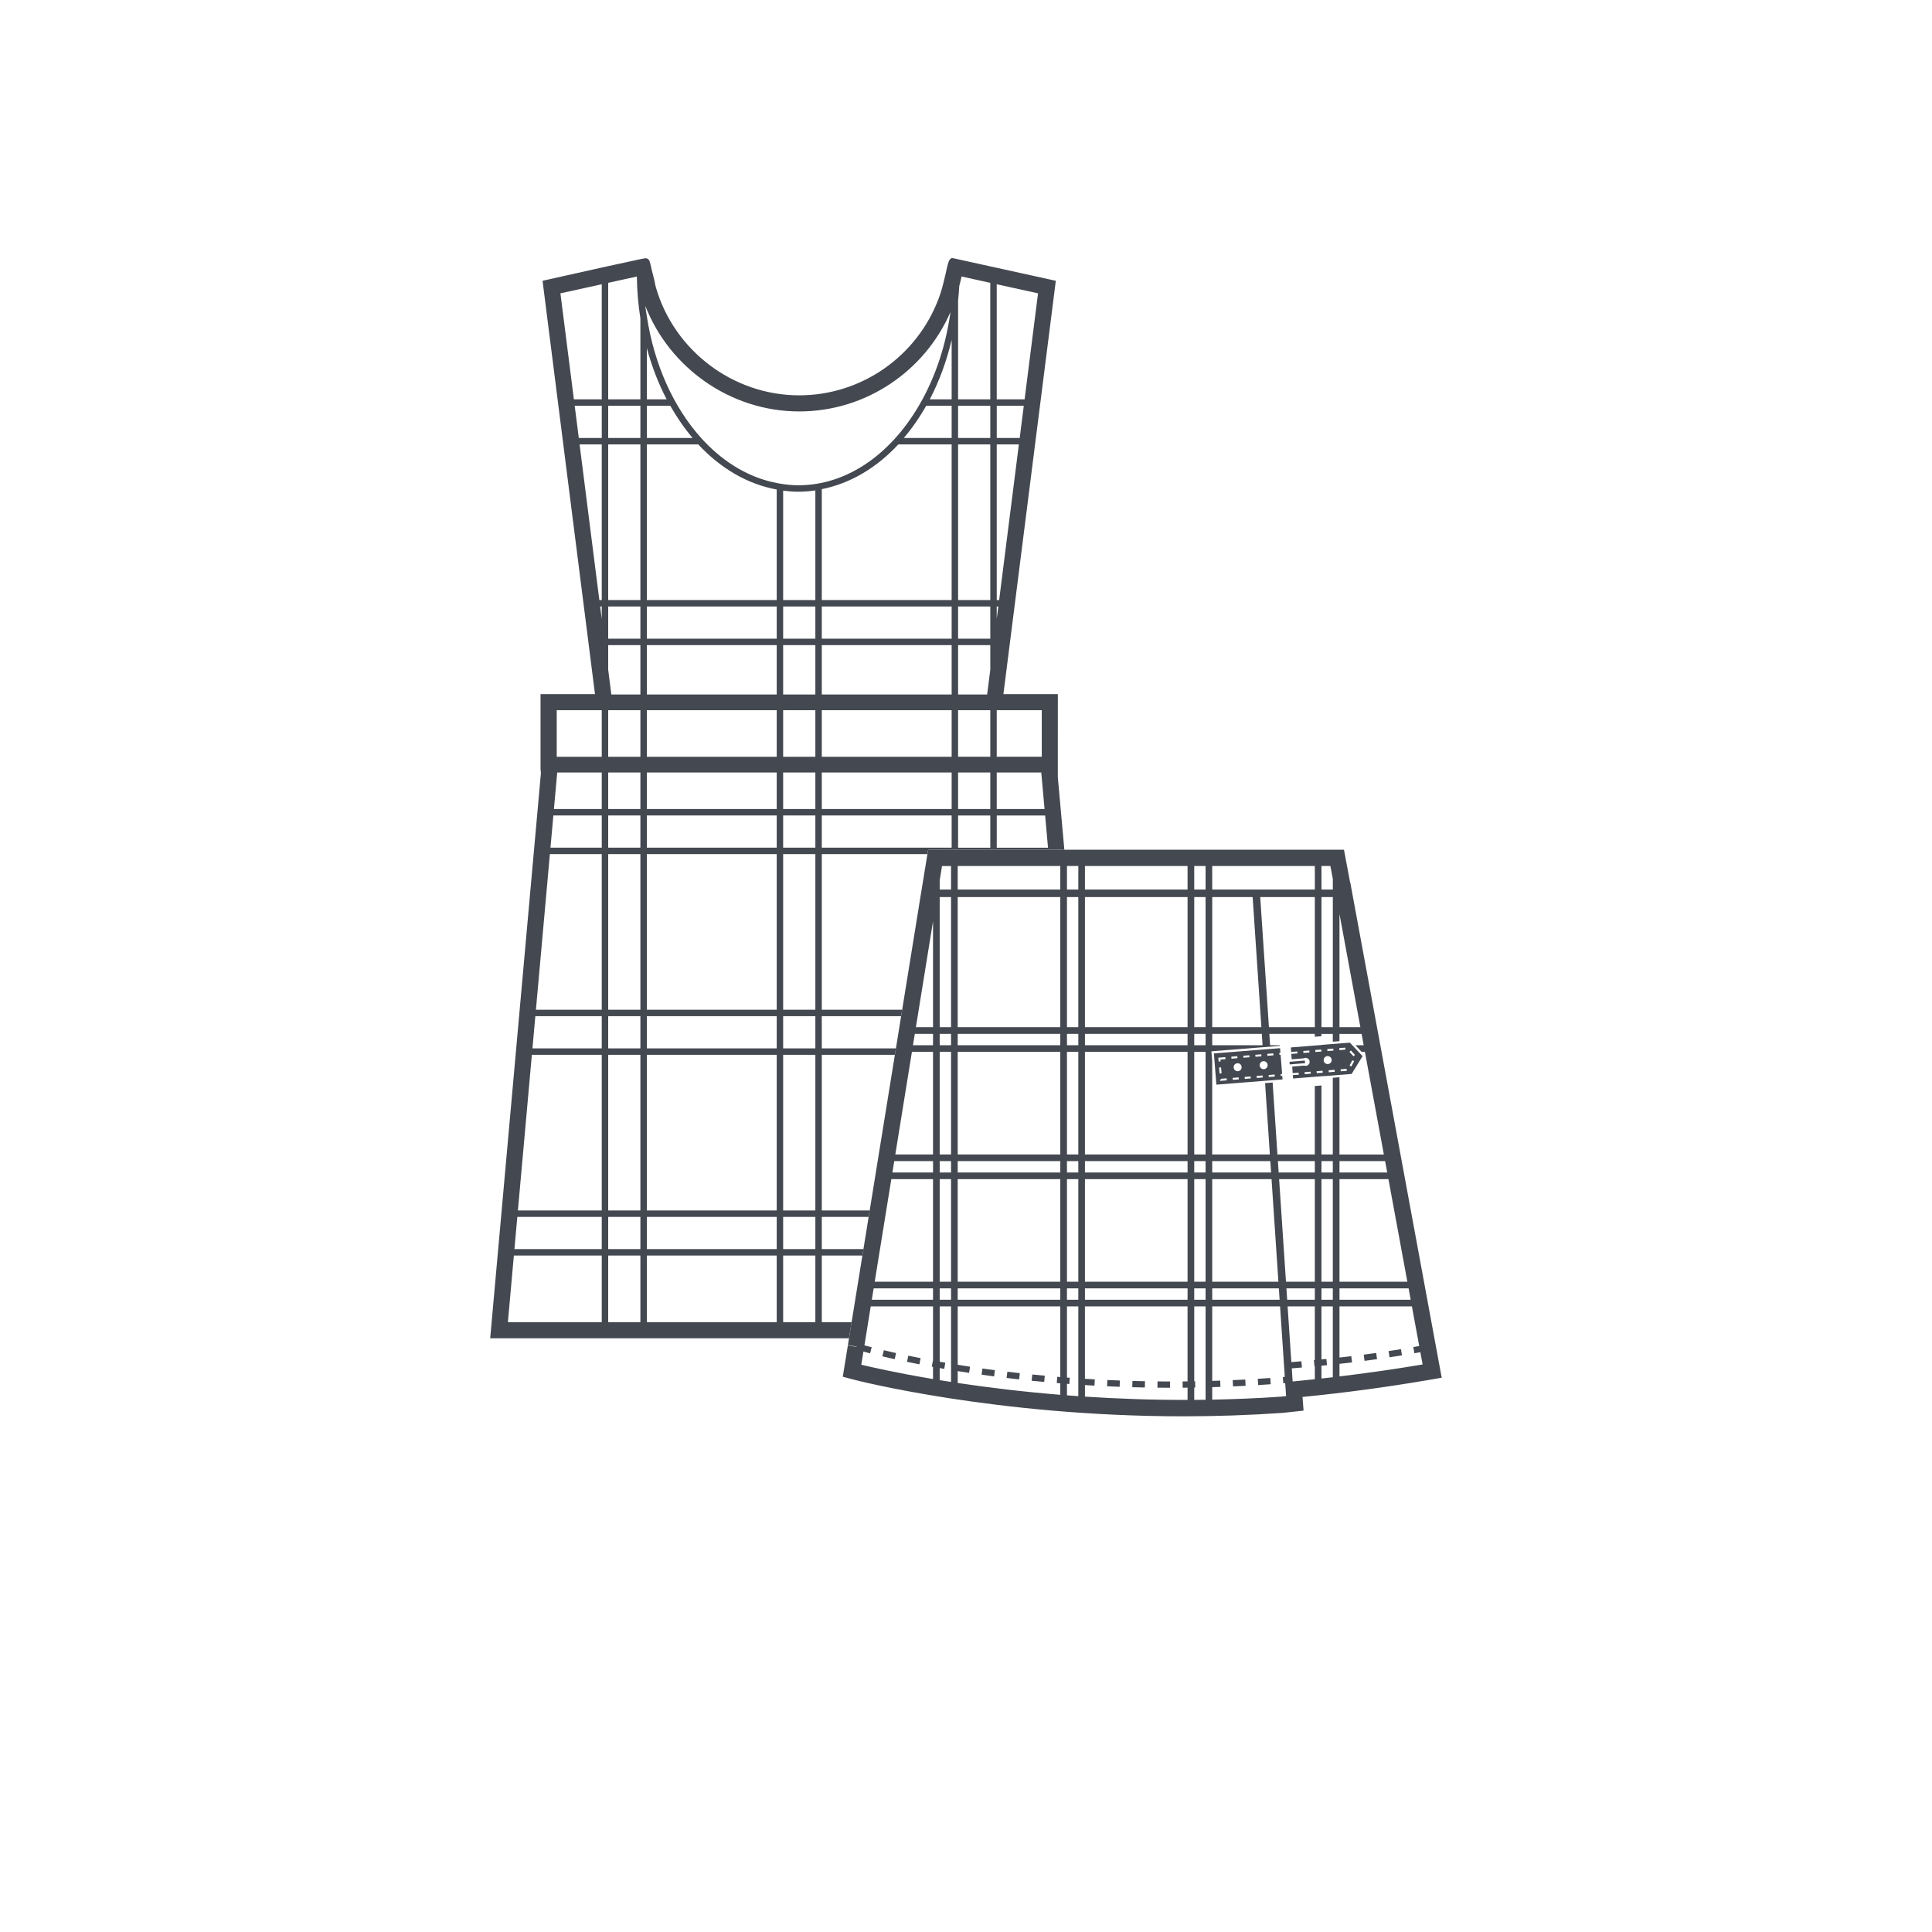
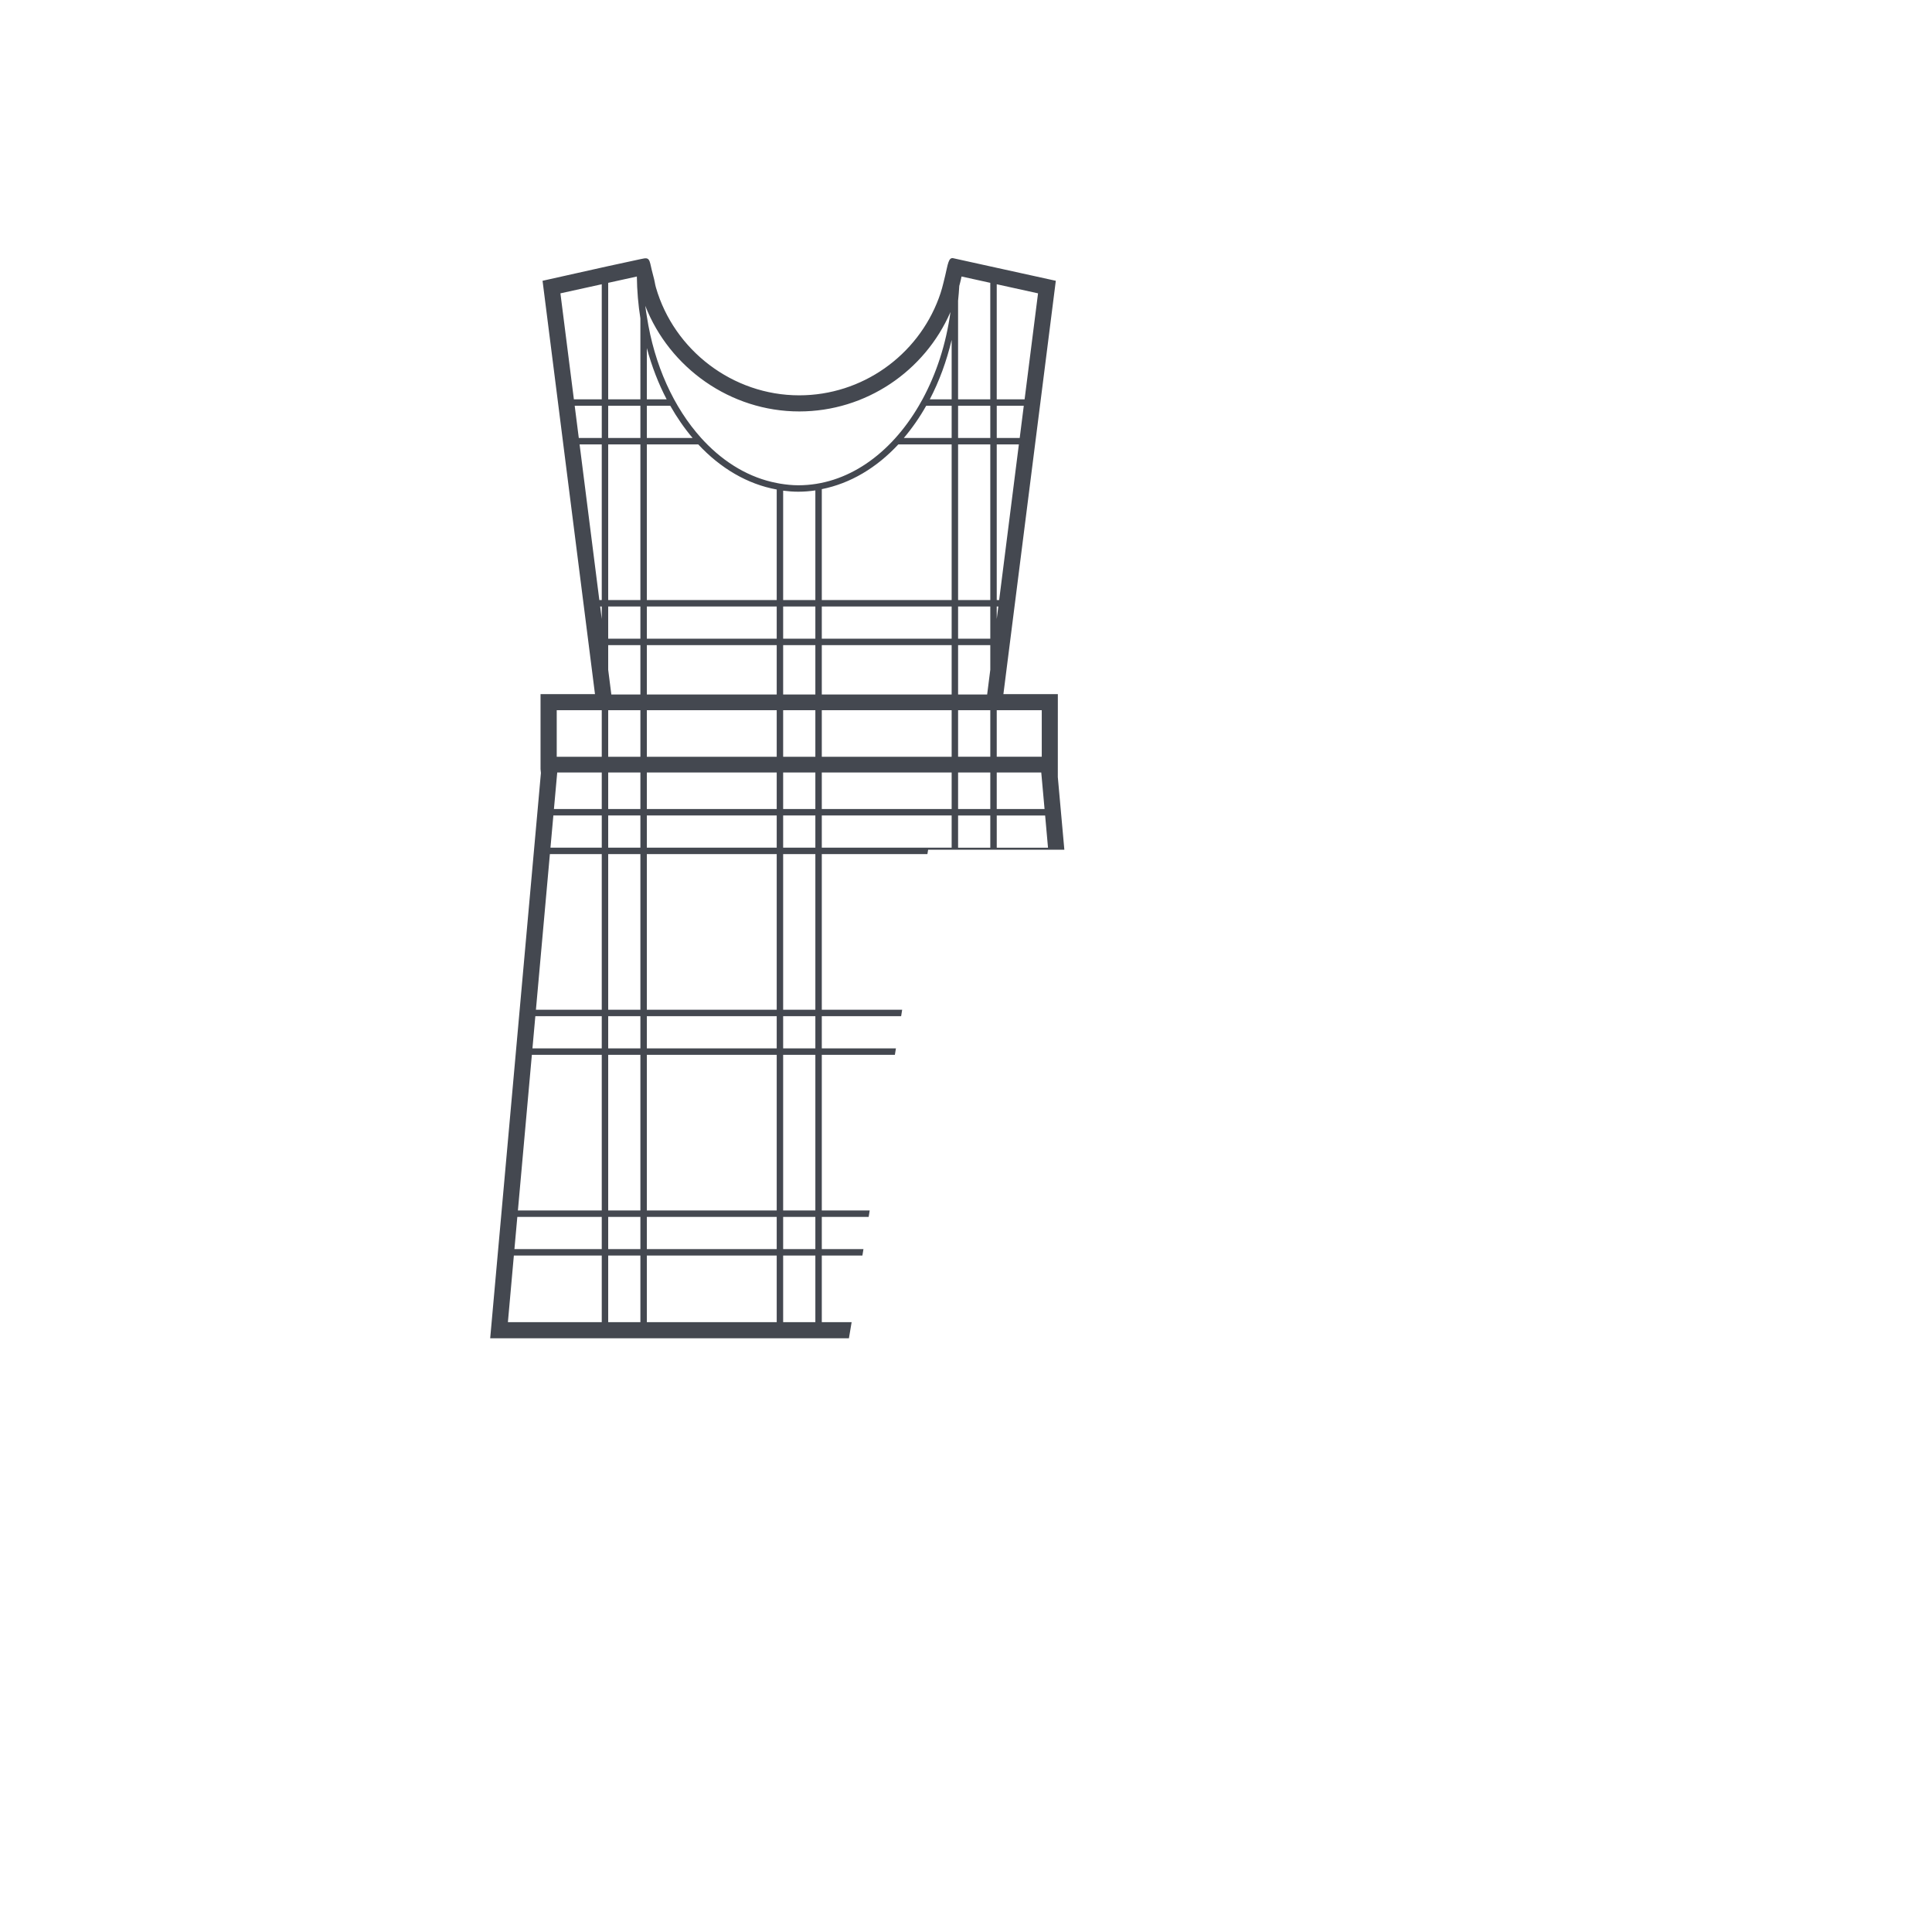
<svg xmlns="http://www.w3.org/2000/svg" version="1.1" id="Layer_1" x="0px" y="0px" width="150px" height="150px" viewBox="0 0 150 150" enable-background="new 0 0 150 150" xml:space="preserve">
  <g>
-     <path fill="#444850" d="M105.79,82l-0.988-1.05l-2.141,0.169l0.004,0.01l-2.445,0.194l0.066,0.921l0.953-0.078   c0.033-0.018,0.068-0.031,0.107-0.035c0.045-0.004,0.086,0.003,0.127,0.016l0,0v0.002c0.113,0.039,0.197,0.142,0.207,0.267   c0.014,0.172-0.115,0.321-0.285,0.336c-0.047,0.003-0.088-0.006-0.129-0.021l-0.939,0.076l0.035,0.509l0.461-0.035l0.014,0.154   l-0.463,0.037l0.02,0.262l2.445-0.193l0.002,0.007l2.096-0.166L105.79,82z M100.267,81.826l-0.012-0.155l0.467-0.036l0.012,0.154   L100.267,81.826z M101.198,81.752l-0.01-0.154l0.465-0.037l0.01,0.155L101.198,81.752z M103.515,81.412l0.012,0.156l-0.465,0.036   l-0.012-0.155L103.515,81.412z M101.302,83.396l-0.012-0.153l0.465-0.038l0.014,0.154L101.302,83.396z M102.118,81.522l0.465-0.036   l0.014,0.154l-0.467,0.037L102.118,81.522z M102.233,83.322l-0.012-0.154l0.465-0.036l0.012,0.155L102.233,83.322z M102.769,82.329   c-0.012-0.17,0.113-0.319,0.287-0.334c0.172-0.013,0.32,0.116,0.334,0.286c0.014,0.171-0.115,0.32-0.285,0.334   C102.931,82.629,102.782,82.5,102.769,82.329z M103.165,83.25l-0.012-0.155l0.465-0.036l0.012,0.154L103.165,83.25z    M103.981,81.376l0.465-0.037l0.012,0.155l-0.465,0.037L103.981,81.376z M104.095,83.176l-0.012-0.154l0.467-0.038l0.012,0.155   L104.095,83.176z M104.884,81.562l0.316,0.342l-0.115,0.105l-0.316-0.344L104.884,81.562z M104.78,82.729l0.217-0.413l0.139,0.072   l-0.217,0.412L104.78,82.729z M77.243,106.381c-0.33-0.044-0.65-0.088-0.965-0.131l-0.068,0.48c0.316,0.046,0.639,0.09,0.971,0.133   L77.243,106.381z M101.308,82.34l-1.189,0.098l0.016,0.204l1.188-0.097L101.308,82.34z M105.88,105.173l0.062,0.483   c0.322-0.042,0.645-0.086,0.971-0.131l-0.066-0.482C106.522,105.088,106.2,105.131,105.88,105.173z M111.935,106.966l-0.18-0.969   l-6.773-36.686l-0.146-0.795h-0.012l-0.33-1.749l-0.148-0.794H72.06l-0.133,0.818l-0.26,1.588l0,0l-0.133,0.819l-0.002,0.001   l-0.184,1.131h0.002l-5.52,34.104l0.676,0.108l-0.004,0.026l-0.674-0.109l-0.254,1.559l-0.141,0.871l0.855,0.227   c0.109,0.028,10.982,2.846,25.578,2.846c2.578,0,5.158-0.089,7.666-0.262c0.105-0.008,0.74-0.077,0.74-0.077l0.936-0.104   l-0.07-0.935l-0.01-0.126c3.273-0.32,6.58-0.766,9.83-1.324L111.935,106.966z M109.526,100.911h-5.529v-0.882h5.365   L109.526,100.911z M109.267,99.513h-5.27v-7.966h3.801L109.267,99.513z M107.702,91.03h-3.705v-0.881h3.543L107.702,91.03z    M103.997,70.957l1.623,8.795h-1.623V70.957z M102.599,67.238h0.693l0.188,0.998v0.827h-0.881V67.238z M102.599,69.647h0.881   v10.104h-0.881V69.647z M94.116,67.238h7.967v1.825h-7.967V67.238z M102.083,69.647v10.104h-3.564l-0.676-10.104H102.083z    M94.116,69.647h3.139l0.678,10.104h-3.816V69.647z M94.116,80.269h3.85l0.059,0.882h-3.908V80.269z M72.44,105.63   c-0.002-0.001-0.004-0.001-0.008-0.001l-0.09,0.479c0.031,0.006,0.066,0.012,0.098,0.017v0.943   c-2.932-0.494-4.896-0.949-5.57-1.113l0.166-1.021c0.141,0.04,0.307,0.083,0.518,0.138l0.123-0.472   c-0.236-0.062-0.416-0.109-0.562-0.149l0.488-3.023h4.838V105.63z M72.44,100.911h-4.754l0.145-0.882h4.609V100.911z M72.44,99.513   h-4.527l1.289-7.966h3.238V99.513z M72.44,91.03h-3.154l0.143-0.881h3.012V91.03z M72.44,89.633h-2.928l1.289-7.967h1.639V89.633z    M72.44,81.15h-1.557l0.143-0.882h1.414V81.15z M72.44,79.752h-1.33l1.33-8.221V79.752z M73.839,107.294   c-0.303-0.047-0.596-0.094-0.881-0.14v-0.938c0.117,0.021,0.23,0.042,0.352,0.062l0.082-0.479c-0.15-0.026-0.289-0.052-0.434-0.077   v-4.295h0.881V107.294z M73.839,100.911h-0.881v-0.882h0.881V100.911z M73.839,99.513h-0.881v-7.966h0.881V99.513z M73.839,91.03   h-0.881v-0.881h0.881V91.03z M73.839,89.633h-0.881v-7.967h0.881V89.633z M73.839,81.15h-0.881v-0.882h0.881V81.15z M73.839,79.752   h-0.881V69.647h0.881V79.752z M73.839,69.063h-0.881v-0.717l0.18-1.108h0.701V69.063z M82.321,106.912   c-0.078-0.007-0.158-0.012-0.234-0.019l-0.041,0.485c0.092,0.007,0.184,0.014,0.275,0.021v0.894   c-3.014-0.246-5.699-0.58-7.965-0.92v-0.921c0.289,0.047,0.582,0.093,0.885,0.138l0.072-0.48c-0.326-0.05-0.646-0.1-0.957-0.15   v-4.531h7.965V106.912z M82.321,100.911h-7.965v-0.882h7.965V100.911z M82.321,99.513h-7.965v-7.966h7.965V99.513z M82.321,91.03   h-7.965v-0.881h7.965V91.03z M82.321,89.633h-7.965v-7.967h7.965V89.633z M82.321,81.15h-7.965v-0.882h7.965V81.15z M82.321,79.752   h-7.965V69.647h7.965V79.752z M82.321,69.063h-7.965v-1.825h7.965V69.063z M83.72,108.398c-0.299-0.02-0.59-0.043-0.881-0.065   v-0.894c0.062,0.004,0.121,0.01,0.184,0.015l0.035-0.485c-0.074-0.005-0.146-0.012-0.219-0.017v-5.524h0.881V108.398z    M83.72,100.911h-0.881v-0.882h0.881V100.911z M83.72,99.513h-0.881v-7.966h0.881V99.513z M83.72,91.03h-0.881v-0.881h0.881V91.03z    M83.72,89.633h-0.881v-7.967h0.881V89.633z M83.72,81.15h-0.881v-0.882h0.881V81.15z M83.72,79.752h-0.881V69.647h0.881V79.752z    M83.72,69.063h-0.881v-1.825h0.881V69.063z M92.202,107.25c-0.129,0.002-0.258,0.004-0.385,0.005l0.004,0.487   c0.125-0.002,0.254-0.004,0.381-0.006v0.952c-2.812,0.007-5.482-0.092-7.967-0.255v-0.898c0.246,0.016,0.49,0.031,0.738,0.045   l0.027-0.486c-0.258-0.016-0.512-0.029-0.766-0.045v-5.621h7.967V107.25z M92.202,100.911h-7.967v-0.882h7.967V100.911z    M92.202,99.513h-7.967v-7.966h7.967V99.513z M92.202,91.03h-7.967v-0.881h7.967V91.03z M92.202,89.633h-7.967v-7.967h7.967V89.633   z M92.202,81.15h-7.967v-0.882h7.967V81.15z M92.202,79.752h-7.967V69.647h7.967V79.752z M92.202,69.063h-7.967v-1.825h7.967   V69.063z M93.601,108.678c-0.297,0.004-0.59,0.006-0.881,0.008v-0.955c0.025,0,0.051-0.001,0.078-0.002l-0.008-0.486l-0.07,0.001   v-5.815h0.881V108.678z M93.601,100.911H92.72v-0.882h0.881V100.911z M93.601,99.513H92.72v-7.966h0.881V99.513z M93.601,91.03   H92.72v-0.881h0.881V91.03z M93.601,89.633H92.72v-7.967h0.881V89.633z M93.601,81.15H92.72v-0.882h0.881V81.15z M93.601,79.752   H92.72V69.647h0.881V79.752z M93.601,69.063H92.72v-1.825h0.881V69.063z M99.446,108.437c-1.816,0.126-3.594,0.197-5.33,0.231   v-0.971c0.213-0.006,0.424-0.011,0.637-0.019l-0.016-0.487c-0.209,0.008-0.414,0.014-0.621,0.02v-5.783h5.268l0.367,5.473   l-0.154,0.014l0.039,0.485l0.145-0.013l0.037,0.499l0.033,0.508C99.687,108.412,99.501,108.432,99.446,108.437z M98.722,91.547   l0.533,7.966h-5.139v-7.966H98.722z M94.116,91.03v-0.881h4.512l0.059,0.881H94.116z M99.29,100.029l0.059,0.882h-5.232v-0.882   H99.29z M102.083,105.593c-0.025,0.003-0.049,0.005-0.072,0.007l0.045,0.486c0.01-0.002,0.018-0.002,0.027-0.003v0.999   c-0.521,0.055-1.041,0.111-1.559,0.16c-0.029,0.004-0.094,0.012-0.164,0.02l-0.066-1.023l0.787-0.066l-0.041-0.484l-0.779,0.066   l-0.291-4.326h2.113V105.593z M102.083,100.911h-2.146l-0.059-0.882h2.205V100.911z M102.083,99.513h-2.24l-0.533-7.966h2.773   V99.513z M102.083,91.03h-2.809l-0.059-0.881h2.867V91.03z M103.479,106.928c-0.293,0.035-0.588,0.068-0.881,0.1v-0.994   c0.145-0.014,0.289-0.027,0.432-0.043l-0.051-0.484c-0.125,0.013-0.254,0.025-0.381,0.037v-4.115h0.881V106.928z M103.479,100.911   h-0.881v-0.882h0.881V100.911z M103.479,99.513h-0.881v-7.966h0.881V99.513z M103.479,91.03h-0.881v-0.881h0.881V91.03z    M103.479,89.633h-0.881v-5.356l-0.516,0.04v5.316h-2.902l-0.373-5.588l-0.586,0.047l0.371,5.541h-4.477v-7.229l-0.062-0.78   l5.318-0.422l-0.004-0.051h-0.756l-0.059-0.882h3.529v0.222l0.338-0.026l0.178-0.015v0.009v-0.189h0.881v0.606l0.518-0.041v-0.565   h1.719l0.162,0.882h-0.643l0.486,0.516h0.252l1.471,7.967h-3.447v-5.999l-0.518,0.041V89.633z M103.997,106.865v-1.022l0.004,0.044   c0.324-0.035,0.648-0.072,0.973-0.11l-0.061-0.483c-0.305,0.037-0.609,0.072-0.916,0.105v-3.971h5.623l0.568,3.077l-0.459,0.081   l0.084,0.479l0.463-0.081l0.176,0.951C108.315,106.299,106.155,106.605,103.997,106.865z M99.44,83.543l-0.012-0.153l0.115-0.009   l-0.117-1.487l-0.09,0.007l-0.014-0.156l0.09-0.007l-0.027-0.358l-5.139,0.408l0.193,2.424l5.137-0.406l-0.021-0.27L99.44,83.543z    M98.858,81.782l0.012,0.153l-0.465,0.039l-0.012-0.155L98.858,81.782z M94.589,82.119l0.545-0.041l0.012,0.154l-0.389,0.03   l0.012,0.144l-0.154,0.014L94.589,82.119z M94.649,82.884l0.156-0.012l0.037,0.464l-0.154,0.012L94.649,82.884z M94.733,83.919   l-0.008-0.104l0.076-0.008l-0.004-0.051l0.438-0.033l0.014,0.154L94.733,83.919z M95.599,82.041l0.465-0.037l0.014,0.154   l-0.467,0.037L95.599,82.041z M95.714,83.84l-0.012-0.154l0.467-0.037l0.01,0.154L95.714,83.84z M96.114,83.17   c-0.17,0.012-0.322-0.113-0.334-0.286c-0.016-0.171,0.113-0.321,0.285-0.334c0.172-0.015,0.322,0.114,0.334,0.284   C96.415,83.006,96.286,83.156,96.114,83.17z M96.53,81.967l0.465-0.037l0.014,0.154l-0.467,0.038L96.53,81.967z M96.646,83.766   l-0.012-0.154l0.465-0.037l0.014,0.154L96.646,83.766z M97.462,81.895l0.465-0.039l0.012,0.156l-0.465,0.035L97.462,81.895z    M97.577,83.693l-0.014-0.156l0.467-0.036l0.012,0.153L97.577,83.693z M98.132,83.01c-0.168,0.013-0.32-0.115-0.332-0.285   c-0.014-0.172,0.113-0.322,0.285-0.334c0.17-0.014,0.32,0.112,0.334,0.285C98.433,82.846,98.306,82.995,98.132,83.01z    M98.509,83.619l-0.014-0.156l0.467-0.036l0.012,0.155L98.509,83.619z M95.708,107.154l0.023,0.486   c0.322-0.014,0.648-0.029,0.977-0.047l-0.027-0.487C96.354,107.125,96.032,107.139,95.708,107.154z M107.808,104.9l0.074,0.48   c0.316-0.048,0.639-0.098,0.965-0.15l-0.076-0.481C108.444,104.802,108.124,104.852,107.808,104.9z M86.948,107.184   c-0.328-0.013-0.652-0.025-0.975-0.041l-0.021,0.487c0.322,0.015,0.648,0.028,0.977,0.04L86.948,107.184z M88.896,107.238   c-0.328-0.006-0.652-0.014-0.973-0.023l-0.016,0.486c0.322,0.01,0.648,0.018,0.979,0.024L88.896,107.238z M97.653,107.051   l0.029,0.487c0.326-0.022,0.648-0.044,0.975-0.067l-0.033-0.484C98.3,107.01,97.976,107.031,97.653,107.051z M81.116,106.809   c-0.328-0.031-0.652-0.062-0.969-0.094l-0.051,0.484c0.32,0.033,0.645,0.064,0.975,0.094L81.116,106.809z M90.845,107.258   l-0.977-0.006l-0.004,0.486l0.977,0.007L90.845,107.258z M71.476,105.447c-0.336-0.064-0.654-0.129-0.955-0.192l-0.1,0.478   c0.303,0.062,0.623,0.127,0.963,0.192L71.476,105.447z M79.179,106.613c-0.33-0.037-0.65-0.074-0.967-0.113l-0.061,0.484   c0.318,0.037,0.643,0.075,0.973,0.111L79.179,106.613z M69.569,105.051c-0.346-0.076-0.664-0.15-0.947-0.219l-0.115,0.475   c0.289,0.068,0.607,0.143,0.957,0.219L69.569,105.051z" />
    <path fill="#444850" d="M66.12,102.654h-2.316V97.48h3.152l0.082-0.5h-3.234v-2.5h3.639l0.08-0.5h-3.719V81.896h5.674l0.082-0.5   h-5.756v-2.5h6.16l0.08-0.5h-6.24V66.313h8.199l0.057-0.34h10.576l-0.014-0.159l-0.27-3l-0.223-2.479l0.002-6.443h-4.227   l0.863-6.804l0.064-0.5l1.531-12.083l0.381-3l0.031-0.24l1.199-9.465c0,0-2.416-0.531-4.59-1.009c-0.17-0.037-0.334-0.073-0.5-0.11   c-1.062-0.233-2-0.439-2.5-0.551c-0.09-0.02-0.164-0.036-0.227-0.05c-0.068-0.015-0.121-0.026-0.143-0.032   c-0.371-0.085-0.42,0.473-0.623,1.328c-0.205,0.855-0.291,1.207-0.504,1.777c-1.658,4.462-5.953,7.54-10.836,7.54   c-5.17,0-9.719-3.509-11.123-8.37c-0.105-0.365-0.039-0.3-0.262-1.116c-0.225-0.816-0.166-1.227-0.654-1.143   c-0.041,0.007-0.107,0.021-0.182,0.035c-0.029,0.005-0.059,0.011-0.092,0.019c-0.008,0.001-0.014,0.002-0.021,0.004   c-0.496,0.102-1.436,0.306-2.5,0.541c-0.012,0.002-0.025,0.005-0.037,0.008c-2.273,0.502-5.055,1.129-5.055,1.129l1.58,12.457   l0.031,0.248l1.533,12.083l0.064,0.5l0.863,6.804h-4.227v5.818l0.029,0.309l-0.25,2.796l-0.27,3l-0.02,0.221l-1.109,12.361   l-0.314,3.5l-1.113,12.402l-0.016,0.182l-0.27,3l-0.576,6.424h27.852L66.12,102.654z M77.386,22.069l3.207,0.706l-1.043,8.229   h-2.164V22.069z M77.386,31.504h2.1l-0.316,2.5h-1.783V31.504z M77.386,34.504h1.719l-1.531,12.083h-0.188V34.504z M77.386,47.087   h0.123l-0.123,0.97V47.087z M77.386,55.141h3.496v3.613h-3.496V55.141z M77.386,59.975h3.457l0.256,2.839h-3.713V59.975z    M77.386,63.314h3.758l0.223,2.5h-3.98V63.314z M74.386,23.341c0.035-0.378,0.074-0.756,0.092-1.142   c0.037-0.15,0.082-0.295,0.113-0.447l0.064-0.285l2.23,0.492v9.045h-2.5V23.341z M74.386,31.504h2.5v2.5h-2.5V31.504z    M74.386,34.504h2.5v12.083h-2.5V34.504z M74.386,47.087h2.5v2.5h-2.5V47.087z M74.386,50.087h2.5v1.911l-0.244,1.922h-2.256   V50.087z M74.386,55.141h2.5v3.613h-2.5V55.141z M74.386,59.975h2.5v2.839h-2.5V59.975z M74.386,63.314h2.5v2.5h-2.5V63.314z    M46.72,102.654h-7.287l0.463-5.174h6.824V102.654z M46.72,96.98H39.94l0.225-2.5h6.555V96.98z M46.72,93.98h-6.51l1.084-12.084   h5.426V93.98z M46.72,81.396h-5.381l0.225-2.5h5.156V81.396z M46.72,78.396h-5.111l1.084-12.083h4.027V78.396z M46.72,65.814   h-3.982l0.225-2.5h3.758V65.814z M46.72,62.814h-3.713l0.256-2.839h3.457V62.814z M46.72,58.754h-3.496v-3.613h3.496V58.754z    M46.72,48.059l-0.123-0.972h0.123V48.059z M46.72,46.587h-0.188l-1.533-12.083h1.721V46.587z M46.72,34.004h-1.783l-0.318-2.5   h2.102V34.004z M46.72,31.004h-2.164l-1.045-8.229l3.209-0.706V31.004z M49.72,102.654h-2.5V97.48h2.5V102.654z M49.72,96.98h-2.5   v-2.5h2.5V96.98z M49.72,93.98h-2.5V81.896h2.5V93.98z M49.72,81.396h-2.5v-2.5h2.5V81.396z M49.72,78.396h-2.5V66.313h2.5V78.396z    M49.72,65.814h-2.5v-2.5h2.5V65.814z M49.72,62.814h-2.5v-2.839h2.5V62.814z M49.72,58.754h-2.5v-3.613h2.5V58.754z M49.72,53.92   h-2.256L47.22,52v-1.912h2.5V53.92z M49.72,49.587h-2.5v-2.5h2.5V49.587z M49.72,46.587h-2.5V34.504h2.5V46.587z M49.72,34.004   h-2.5v-2.5h2.5V34.004z M49.72,31.004h-2.5v-9.045l2.225-0.49c0.014,1.114,0.109,2.201,0.275,3.254V31.004z M73.886,65.814H63.804   v-2.5h10.082V65.814z M73.886,62.814H63.804v-2.839h10.082V62.814z M73.886,58.754H63.804v-3.613h10.082V58.754z M73.886,53.92   H63.804v-3.833h10.082V53.92z M73.886,49.587H63.804v-2.5h10.082V49.587z M73.886,46.587H63.804v-8.61   c2.223-0.443,4.26-1.662,5.941-3.473h4.141V46.587z M73.886,34.004h-3.713c0.639-0.753,1.221-1.588,1.736-2.5h1.977V34.004z    M73.886,31.004h-1.697c0.73-1.397,1.303-2.953,1.697-4.618V31.004z M60.304,102.654H50.22V97.48h10.084V102.654z M60.304,96.98   H50.22v-2.5h10.084V96.98z M60.304,93.98H50.22V81.896h10.084V93.98z M60.304,81.396H50.22v-2.5h10.084V81.396z M60.304,78.396   H50.22V66.313h10.084V78.396z M60.304,65.814H50.22v-2.5h10.084V65.814z M60.304,62.814H50.22v-2.839h10.084V62.814z    M60.304,58.754H50.22v-3.613h10.084V58.754z M60.304,53.92H50.22v-3.833h10.084V53.92z M60.304,49.587H50.22v-2.5h10.084V49.587z    M60.304,46.587H50.22V34.504h3.992c1.723,1.848,3.811,3.087,6.092,3.502V46.587z M52.04,31.504c0.516,0.91,1.096,1.748,1.734,2.5   H50.22v-2.5H52.04z M50.22,31.004v-3.979c0.385,1.424,0.902,2.762,1.539,3.979H50.22z M60.304,37.5   c-2.102-0.403-4.025-1.547-5.631-3.239c-0.078-0.086-0.158-0.17-0.236-0.256c-2.119-2.35-3.641-5.659-4.217-9.445   c-0.043-0.272-0.09-0.541-0.121-0.817c1.881,4.821,6.615,8.201,11.955,8.201c5.172,0,9.742-3.124,11.74-7.72   c-0.342,2.506-1.104,4.809-2.174,6.781c-0.092,0.17-0.186,0.336-0.283,0.5c-2.201,3.755-5.57,6.172-9.357,6.172   c-0.479,0-0.945-0.051-1.408-0.126C60.481,37.533,60.392,37.516,60.304,37.5z M63.304,102.654h-2.5V97.48h2.5V102.654z    M63.304,96.98h-2.5v-2.5h2.5V96.98z M63.304,93.98h-2.5V81.896h2.5V93.98z M63.304,81.396h-2.5v-2.5h2.5V81.396z M63.304,78.396   h-2.5V66.313h2.5V78.396z M63.304,65.814h-2.5v-2.5h2.5V65.814z M63.304,62.814h-2.5v-2.839h2.5V62.814z M63.304,58.754h-2.5   v-3.613h2.5V58.754z M63.304,53.92h-2.5v-3.833h2.5V53.92z M63.304,49.587h-2.5v-2.5h2.5V49.587z M63.304,46.587h-2.5v-8.491   c0.387,0.049,0.779,0.08,1.176,0.08c0.447,0,0.889-0.037,1.324-0.1V46.587z" />
  </g>
</svg>